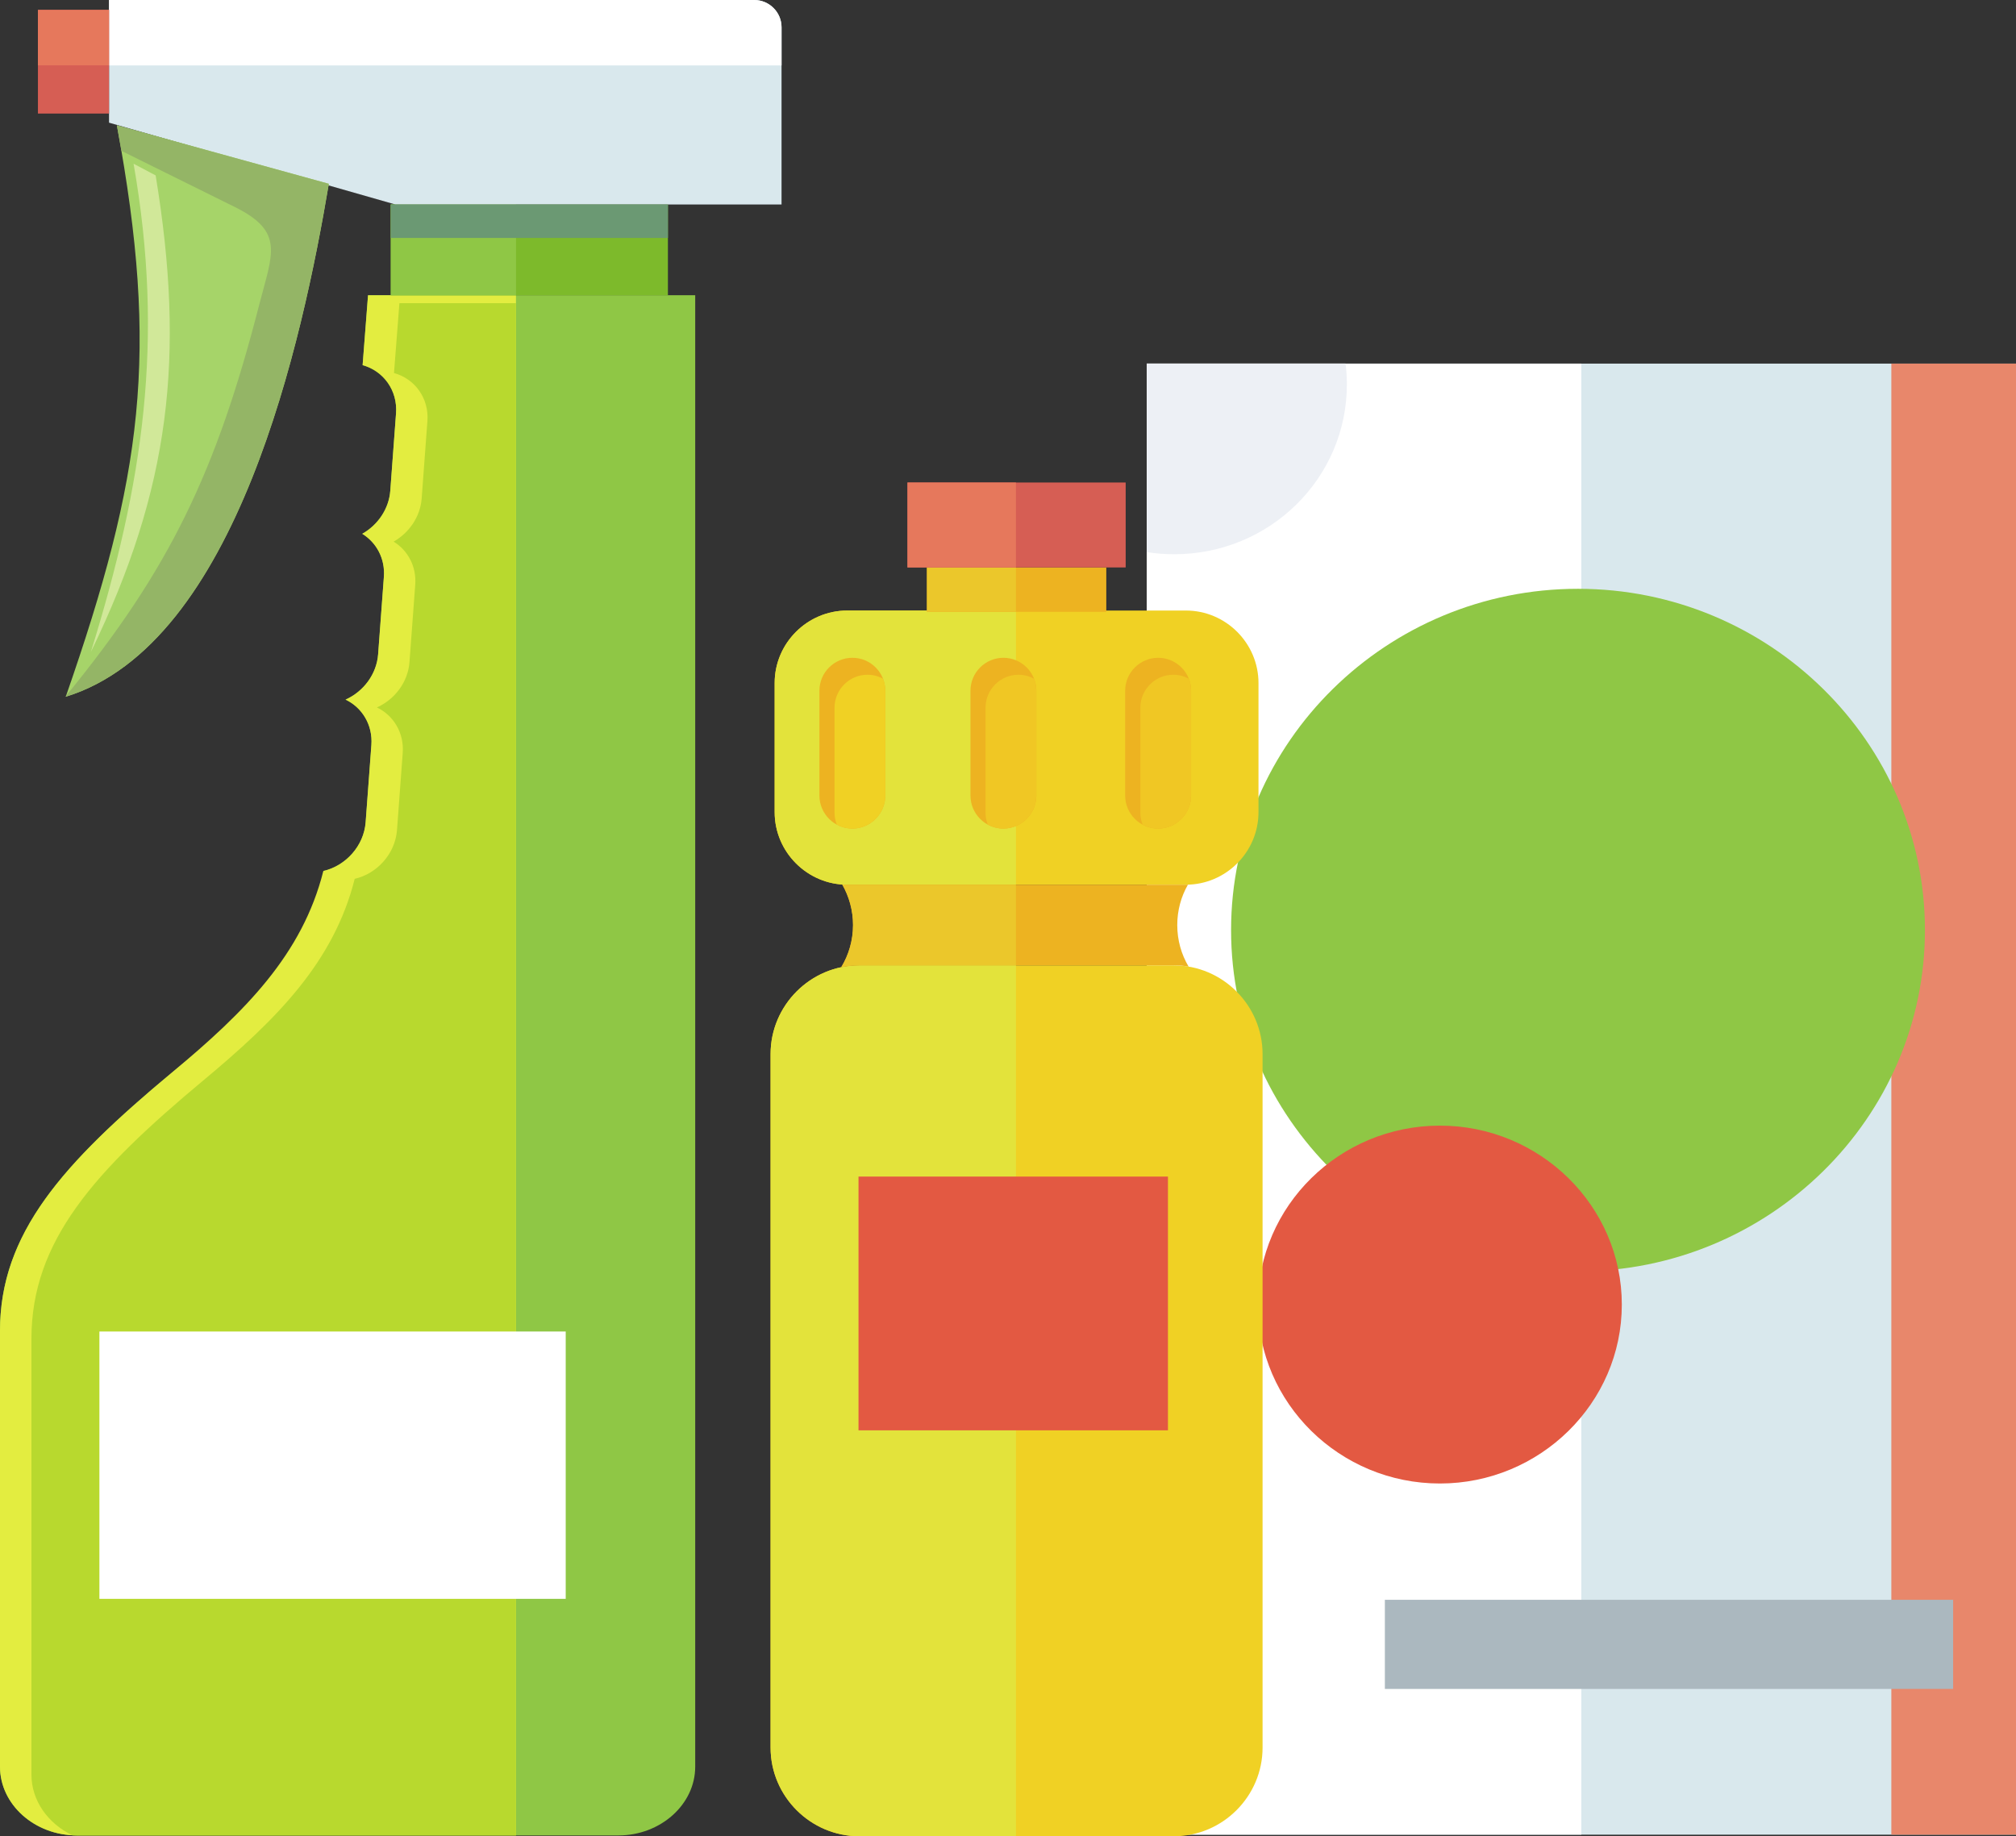
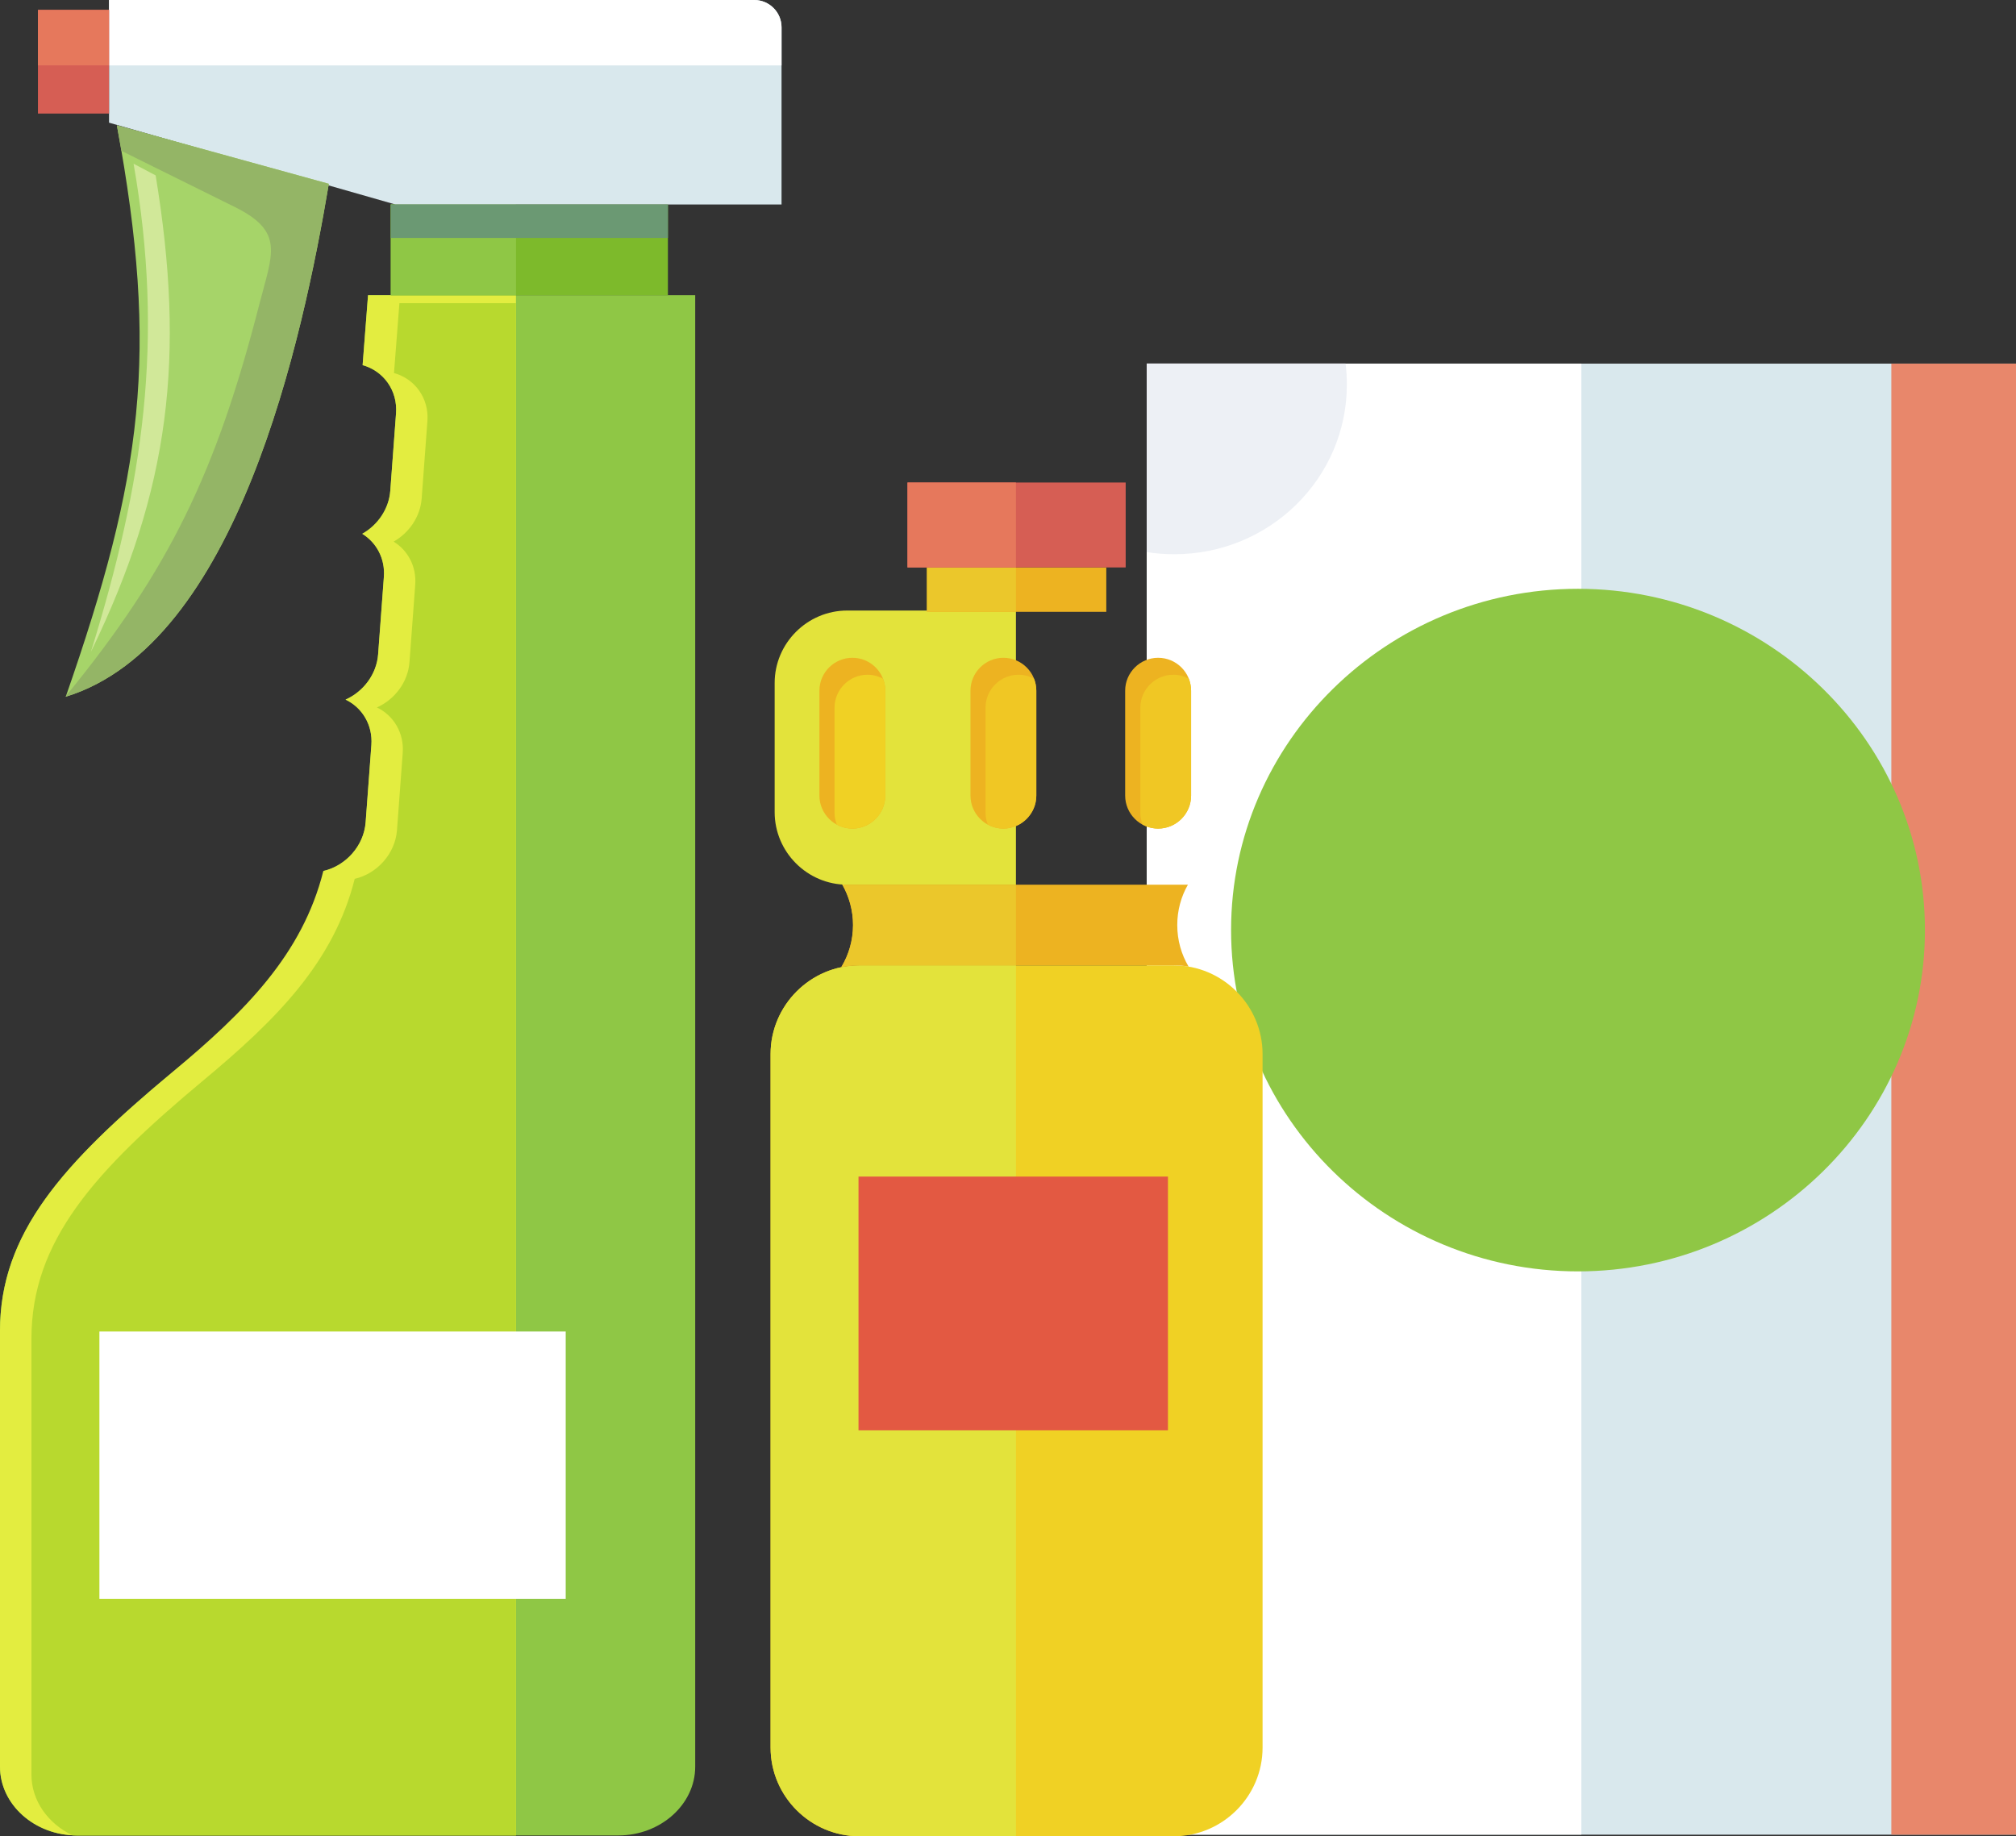
<svg xmlns="http://www.w3.org/2000/svg" xmlns:xlink="http://www.w3.org/1999/xlink" version="1.1" id="Layer_1" x="0px" y="0px" width="31.617px" height="28.8px" viewBox="0 0 31.617 28.8" enable-background="new 0 0 31.617 28.8" xml:space="preserve">
  <rect x="0" y="0" width="31.617" height="28.8" fill="#333333" stroke="none" />
  <g>
    <defs>
      <rect id="SVGID_1_" width="31.617" height="28.8" />
    </defs>
    <clipPath id="SVGID_2_">
      <use xlink:href="#SVGID_1_" overflow="visible" />
    </clipPath>
    <path clip-path="url(#SVGID_2_)" fill="#8FC745" d="M3.729,15.986l1.239-0.988l0.104-1.337c0.352-0.081,0.635-0.394,0.663-0.764   l0.09-1.211c0.023-0.315-0.145-0.589-0.405-0.713c0.279-0.124,0.488-0.397,0.511-0.713l0.09-1.212   c0.022-0.288-0.117-0.54-0.339-0.677C5.923,8.236,6.1,7.983,6.121,7.695l0.09-1.211c0.027-0.361-0.197-0.667-0.524-0.757   l0.085-1.097h5.131v7.676v7.931v7.472c0,0.593-0.543,1.079-1.205,1.079H1.205C0.542,28.788,0,28.302,0,27.709v-6.834   C0,19.063,1.378,17.86,3.729,15.986" />
    <path clip-path="url(#SVGID_2_)" fill="#E3ED40" d="M5.071,13.661c0.352-0.081,0.635-0.394,0.663-0.764l0.09-1.212   c0.024-0.314-0.145-0.588-0.405-0.712c0.279-0.125,0.488-0.397,0.511-0.713L6.02,9.05c0.022-0.288-0.117-0.541-0.339-0.677   C5.924,8.236,6.1,7.984,6.121,7.696l0.09-1.212c0.027-0.361-0.197-0.666-0.524-0.757l0.085-1.096h2.32v24.156H1.205   C0.542,28.788,0,28.302,0,27.709v-6.833c0-1.53,0.981-2.625,2.699-4.056C3.848,15.864,4.742,14.968,5.071,13.661" />
  </g>
  <rect x="6.128" y="3.207" fill="#7DBA2B" width="4.347" height="1.425" />
  <rect x="6.129" y="3.207" fill="#8FC745" width="1.964" height="1.425" />
  <g>
    <defs>
      <rect id="SVGID_3_" width="31.617" height="28.8" />
    </defs>
    <clipPath id="SVGID_4_">
      <use xlink:href="#SVGID_3_" overflow="visible" />
    </clipPath>
    <path clip-path="url(#SVGID_4_)" fill="#D9E8ED" d="M1.71,0h10.119c0.235,0,0.428,0.191,0.428,0.428v2.779H6.2L1.71,1.924V0z" />
    <path clip-path="url(#SVGID_4_)" fill="#FFFFFF" d="M1.71,0h10.119c0.235,0,0.428,0.191,0.428,0.428v0.598H1.71V0z" />
  </g>
  <rect x="0.595" y="0.155" fill="#D65E54" width="1.115" height="1.626" />
  <g>
    <defs>
      <rect id="SVGID_5_" width="31.617" height="28.8" />
    </defs>
    <clipPath id="SVGID_6_">
      <use xlink:href="#SVGID_5_" overflow="visible" />
    </clipPath>
    <path clip-path="url(#SVGID_6_)" fill="#A6D469" d="M1.833,1.966c0.664,3.587,0.404,5.499-0.802,8.962   C3.723,10.1,4.746,5.319,5.157,2.883L1.833,1.966z" />
    <path clip-path="url(#SVGID_6_)" fill="#94B566" d="M1.833,1.966c0.025,0.136,0.049,0.269,0.071,0.4L3.689,3.25   c0.777,0.387,0.582,0.729,0.38,1.516C3.39,7.412,2.657,8.933,1.035,10.915l-0.004,0.013C3.723,10.1,4.746,5.319,5.157,2.883   L1.833,1.966z" />
  </g>
  <rect x="0.595" y="0.155" fill="#E6785C" width="1.115" height="0.87" />
  <rect x="6.128" y="3.206" fill="#6B9973" width="4.347" height="0.526" />
  <g>
    <defs>
      <rect id="SVGID_7_" width="31.617" height="28.8" />
    </defs>
    <clipPath id="SVGID_8_">
      <use xlink:href="#SVGID_7_" overflow="visible" />
    </clipPath>
    <path clip-path="url(#SVGID_8_)" fill="#B8D92E" d="M5.563,13.784c0.352-0.081,0.635-0.394,0.663-0.764l0.09-1.212   c0.023-0.314-0.145-0.588-0.405-0.712c0.279-0.125,0.488-0.397,0.511-0.713l0.09-1.211c0.022-0.288-0.117-0.541-0.339-0.677   c0.242-0.137,0.419-0.39,0.44-0.677l0.09-1.213C6.73,6.246,6.506,5.94,6.179,5.851l0.085-1.096h1.828v24.033H1.206   c-0.023,0-0.046-0.001-0.069-0.002c-0.382-0.182-0.644-0.541-0.644-0.954v-6.833c0-1.53,0.981-2.625,2.699-4.056   C4.34,15.987,5.234,15.091,5.563,13.784" />
  </g>
  <rect x="1.559" y="20.884" fill="#FFFFFF" width="7.313" height="4.193" />
  <g>
    <defs>
      <rect id="SVGID_9_" width="31.617" height="28.8" />
    </defs>
    <clipPath id="SVGID_10_">
      <use xlink:href="#SVGID_9_" overflow="visible" />
    </clipPath>
    <path clip-path="url(#SVGID_10_)" fill="#D1E899" d="M2.095,2.568c0.486,2.779,0.15,5.011-0.669,7.655   c1.245-2.563,1.481-4.638,1.015-7.472L2.095,2.568z" />
  </g>
  <rect x="17.984" y="5.703" fill="#D9E8ED" width="13.633" height="23.073" />
  <rect x="17.984" y="5.703" fill="#FFFFFF" width="6.816" height="23.073" />
  <g>
    <defs>
      <rect id="SVGID_11_" width="31.617" height="28.8" />
    </defs>
    <clipPath id="SVGID_12_">
      <use xlink:href="#SVGID_11_" overflow="visible" />
    </clipPath>
    <path clip-path="url(#SVGID_12_)" fill="#EDF0F5" d="M17.984,5.702h3.118c0.015,0.108,0.021,0.218,0.021,0.328   c0,1.472-1.211,2.663-2.707,2.663c-0.147,0-0.291-0.011-0.432-0.034V5.702z" />
  </g>
  <rect x="29.662" y="5.703" fill="#E8876B" width="1.955" height="23.073" />
  <g>
    <defs>
      <rect id="SVGID_13_" width="31.617" height="28.8" />
    </defs>
    <clipPath id="SVGID_14_">
      <use xlink:href="#SVGID_13_" overflow="visible" />
    </clipPath>
    <path clip-path="url(#SVGID_14_)" fill="#8FC745" d="M24.748,19.941c2.997,0,5.441-2.404,5.441-5.353s-2.444-5.353-5.441-5.353   c-2.998,0-5.441,2.404-5.441,5.353S21.75,19.941,24.748,19.941" />
-     <path clip-path="url(#SVGID_14_)" fill="#E35942" d="M22.582,23.268c1.57,0,2.853-1.261,2.853-2.806   c0-1.547-1.282-2.807-2.853-2.807c-1.572,0-2.854,1.26-2.854,2.807C19.729,22.007,21.01,23.268,22.582,23.268" />
  </g>
-   <rect x="21.719" y="25.092" fill="#ABB8BF" width="8.912" height="1.398" />
  <g>
    <defs>
      <rect id="SVGID_15_" width="31.617" height="28.8" />
    </defs>
    <clipPath id="SVGID_16_">
      <use xlink:href="#SVGID_15_" overflow="visible" />
    </clipPath>
    <path clip-path="url(#SVGID_16_)" fill="#F0D124" d="M13.476,15.141h4.933c0.765,0,1.392,0.627,1.392,1.392v10.877   c0,0.765-0.627,1.391-1.392,1.391h-4.933c-0.765,0-1.391-0.626-1.391-1.391V16.532C12.085,15.768,12.711,15.141,13.476,15.141" />
    <path clip-path="url(#SVGID_16_)" fill="#E3E33B" d="M13.476,15.141h2.457V28.8h-2.457c-0.765,0-1.391-0.626-1.391-1.391V16.532   C12.085,15.768,12.711,15.141,13.476,15.141" />
-     <path clip-path="url(#SVGID_16_)" fill="#F0D124" d="M13.287,9.576h5.312c0.626,0,1.138,0.512,1.138,1.138v2.024   c0,0.626-0.512,1.138-1.138,1.138h-5.312c-0.626,0-1.138-0.512-1.138-1.138v-2.024C12.148,10.088,12.661,9.576,13.287,9.576" />
    <path clip-path="url(#SVGID_16_)" fill="#E3E33B" d="M13.287,9.576h2.646v4.3h-2.646c-0.626,0-1.138-0.512-1.138-1.138v-2.024   C12.148,10.088,12.661,9.576,13.287,9.576" />
    <path clip-path="url(#SVGID_16_)" fill="#EDB321" d="M18.63,13.876c-0.107,0.187-0.167,0.403-0.167,0.633   c0,0.238,0.064,0.46,0.178,0.652c-0.074-0.014-0.152-0.021-0.232-0.021h-4.932c-0.097,0-0.192,0.011-0.283,0.029   c0.117-0.193,0.184-0.419,0.184-0.661c0-0.23-0.062-0.448-0.169-0.635c0.026,0.001,0.052,0.003,0.078,0.003h5.312   C18.609,13.877,18.619,13.876,18.63,13.876" />
    <path clip-path="url(#SVGID_16_)" fill="#EBC72B" d="M15.933,15.141h-2.457c-0.097,0-0.191,0.011-0.283,0.029   c0.117-0.192,0.185-0.42,0.185-0.661c0-0.23-0.062-0.447-0.169-0.636c0.025,0.002,0.051,0.003,0.078,0.003h2.646V15.141z" />
    <path clip-path="url(#SVGID_16_)" fill="#EDB321" d="M13.368,10.317L13.368,10.317c0.284,0,0.516,0.231,0.516,0.516v1.645   c0,0.284-0.232,0.518-0.516,0.518c-0.284,0-0.517-0.233-0.517-0.518v-1.645C12.851,10.549,13.083,10.317,13.368,10.317" />
    <path clip-path="url(#SVGID_16_)" fill="#F0D124" d="M13.848,10.645c0.023,0.059,0.036,0.122,0.036,0.189v1.645   c0,0.284-0.233,0.517-0.517,0.517c-0.088,0-0.171-0.023-0.243-0.063c-0.023-0.058-0.036-0.122-0.036-0.188V11.1   c0-0.284,0.232-0.517,0.516-0.517C13.692,10.583,13.775,10.605,13.848,10.645" />
    <path clip-path="url(#SVGID_16_)" fill="#EDB321" d="M15.736,10.317L15.736,10.317c0.284,0,0.517,0.231,0.517,0.516v1.645   c0,0.284-0.233,0.518-0.517,0.518c-0.284,0-0.516-0.233-0.516-0.518v-1.645C15.22,10.549,15.452,10.317,15.736,10.317" />
    <path clip-path="url(#SVGID_16_)" fill="#F0C724" d="M16.216,10.645c0.023,0.059,0.036,0.122,0.036,0.189v1.645   c0,0.284-0.233,0.517-0.517,0.517c-0.088,0-0.171-0.023-0.243-0.063c-0.023-0.058-0.036-0.122-0.036-0.188V11.1   c0-0.284,0.232-0.517,0.516-0.517C16.06,10.583,16.143,10.605,16.216,10.645" />
    <path clip-path="url(#SVGID_16_)" fill="#EDB321" d="M18.163,10.317L18.163,10.317c0.284,0,0.517,0.231,0.517,0.516v1.645   c0,0.284-0.232,0.518-0.517,0.518s-0.517-0.233-0.517-0.518v-1.645C17.646,10.549,17.879,10.317,18.163,10.317" />
    <path clip-path="url(#SVGID_16_)" fill="#F0C724" d="M18.644,10.645c0.022,0.059,0.036,0.122,0.036,0.189v1.645   c0,0.284-0.232,0.517-0.516,0.517c-0.09,0-0.172-0.023-0.244-0.063c-0.023-0.058-0.036-0.122-0.036-0.188V11.1   c0-0.284,0.231-0.517,0.517-0.517C18.488,10.583,18.57,10.605,18.644,10.645" />
  </g>
  <rect x="14.537" y="8.9" fill="#EDB321" width="2.813" height="0.696" />
  <rect x="14.537" y="8.9" fill="#EBC72B" width="1.396" height="0.694" />
  <rect x="14.232" y="7.568" fill="#D65E54" width="3.422" height="1.332" />
  <rect x="14.232" y="7.568" fill="#E6785C" width="1.701" height="1.332" />
  <rect x="13.464" y="18.454" fill="#E35942" width="4.853" height="3.98" />
</svg>